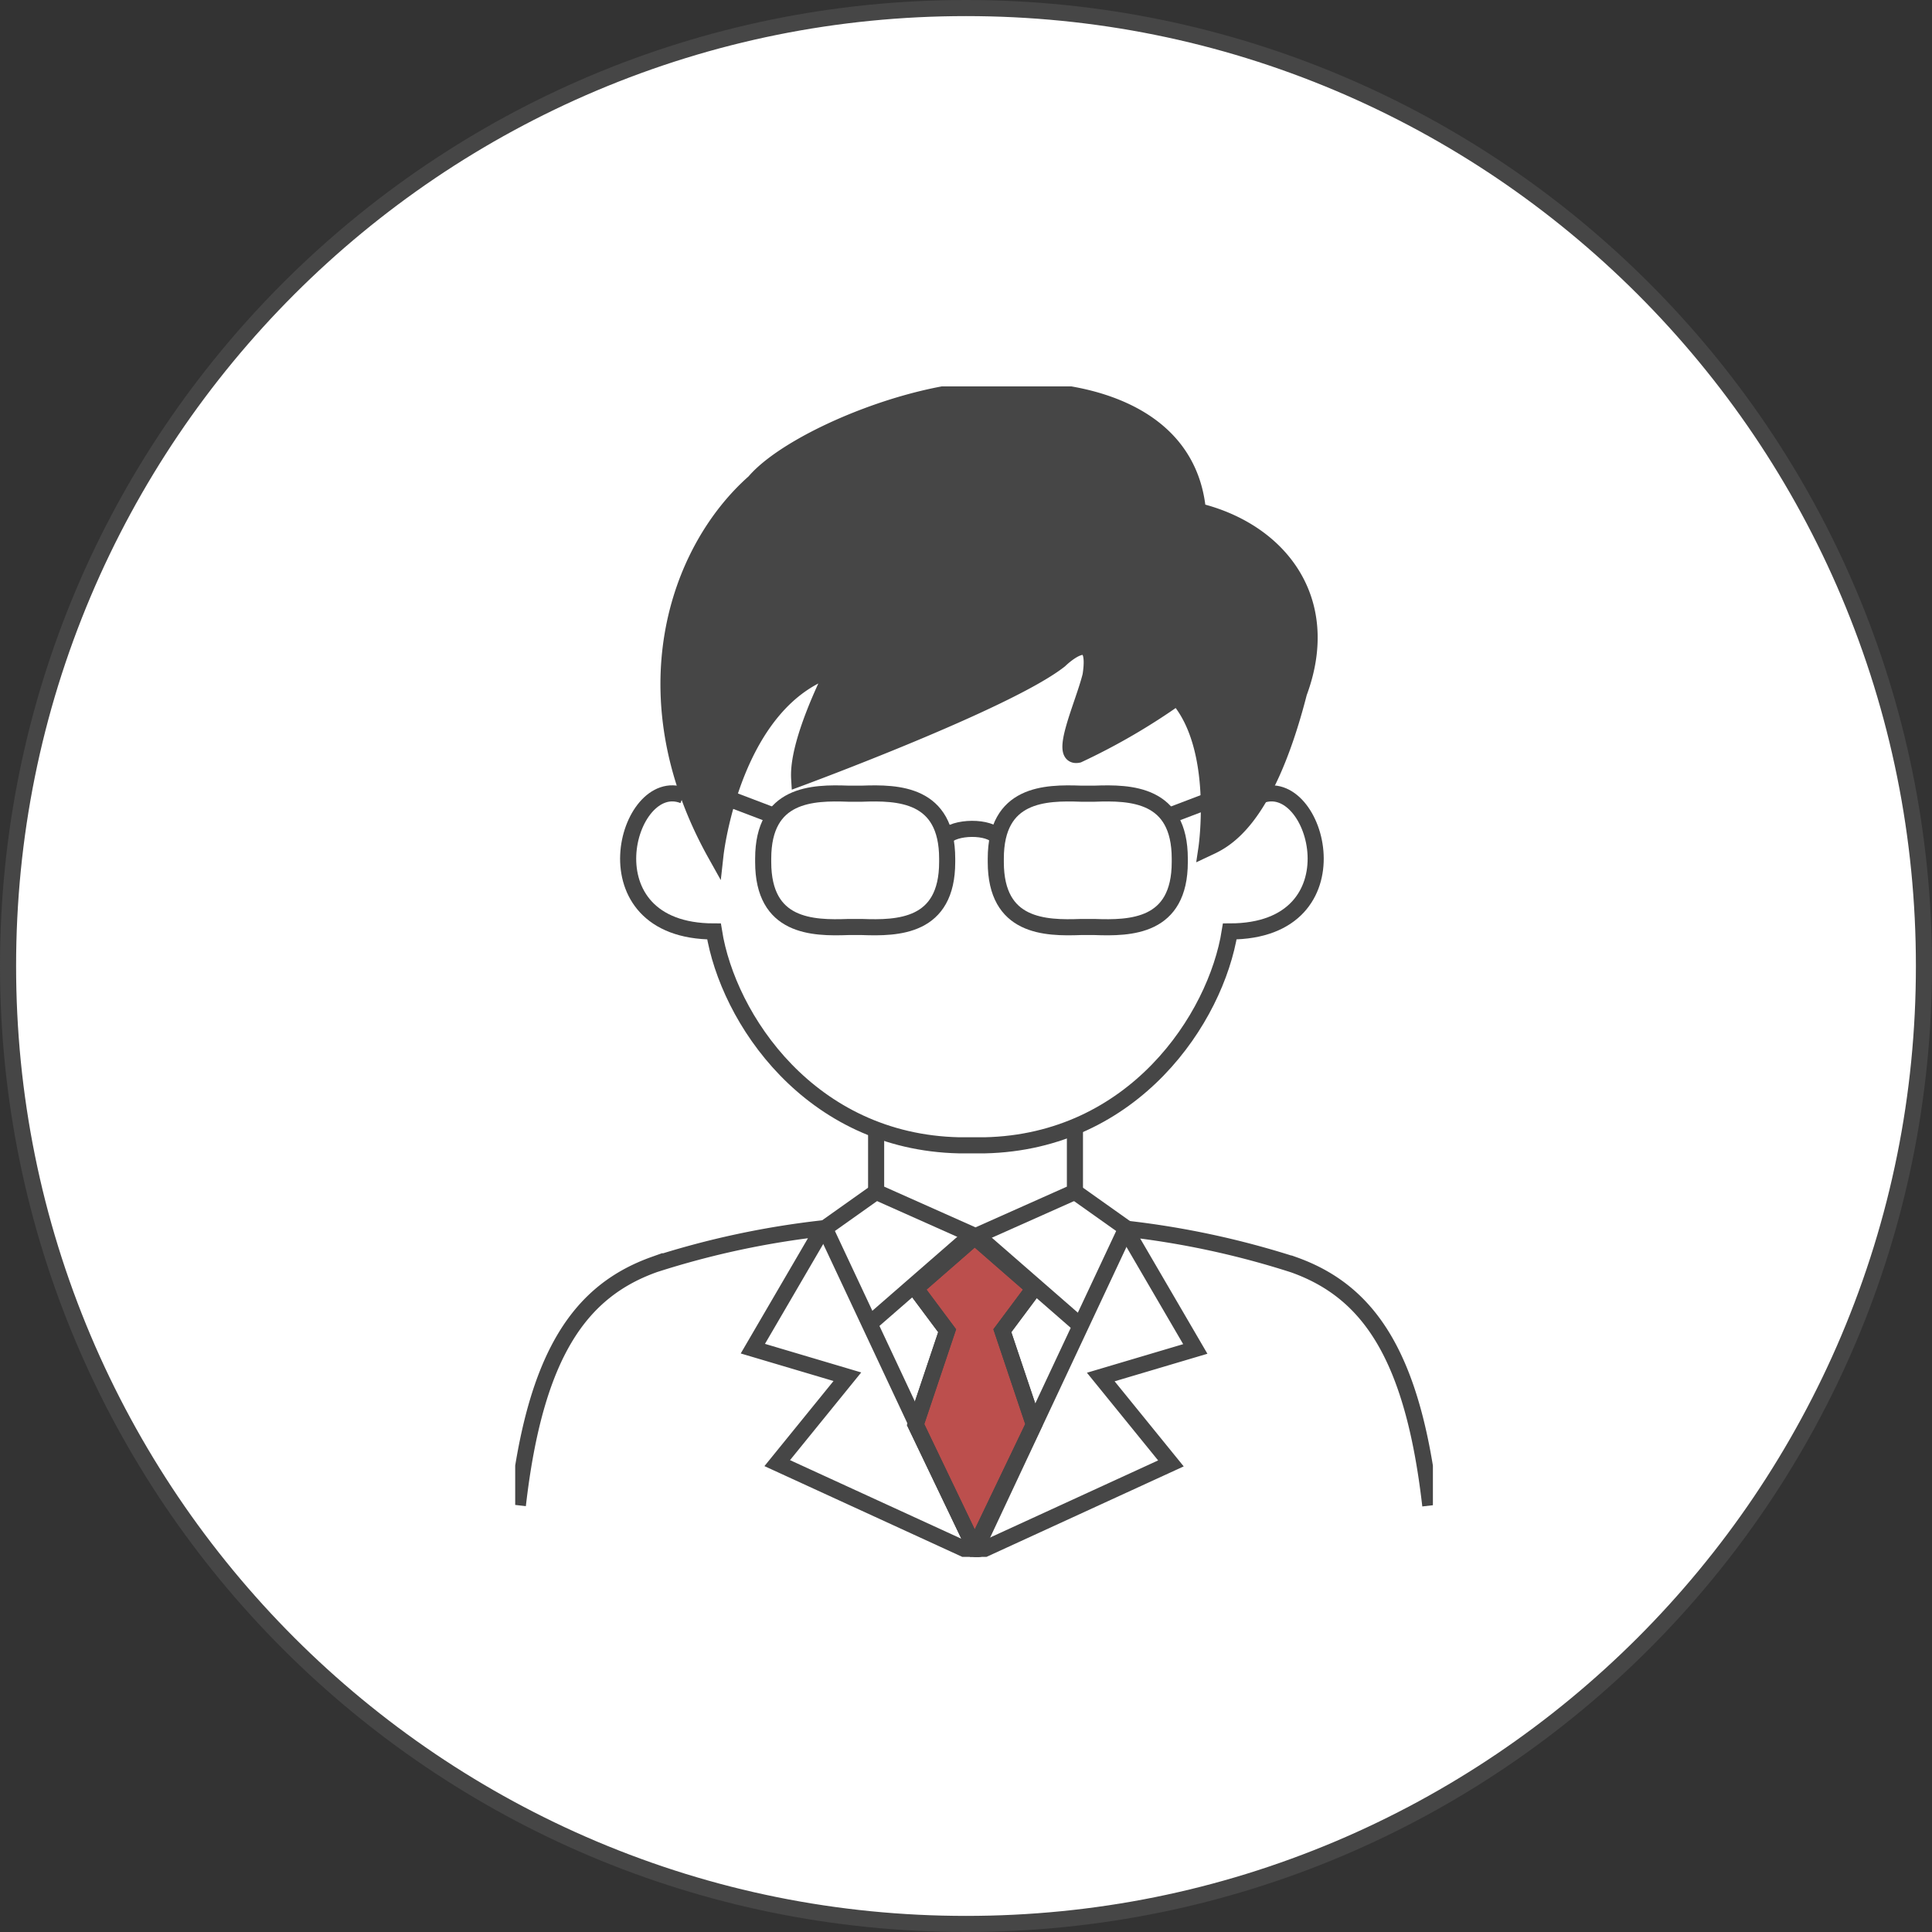
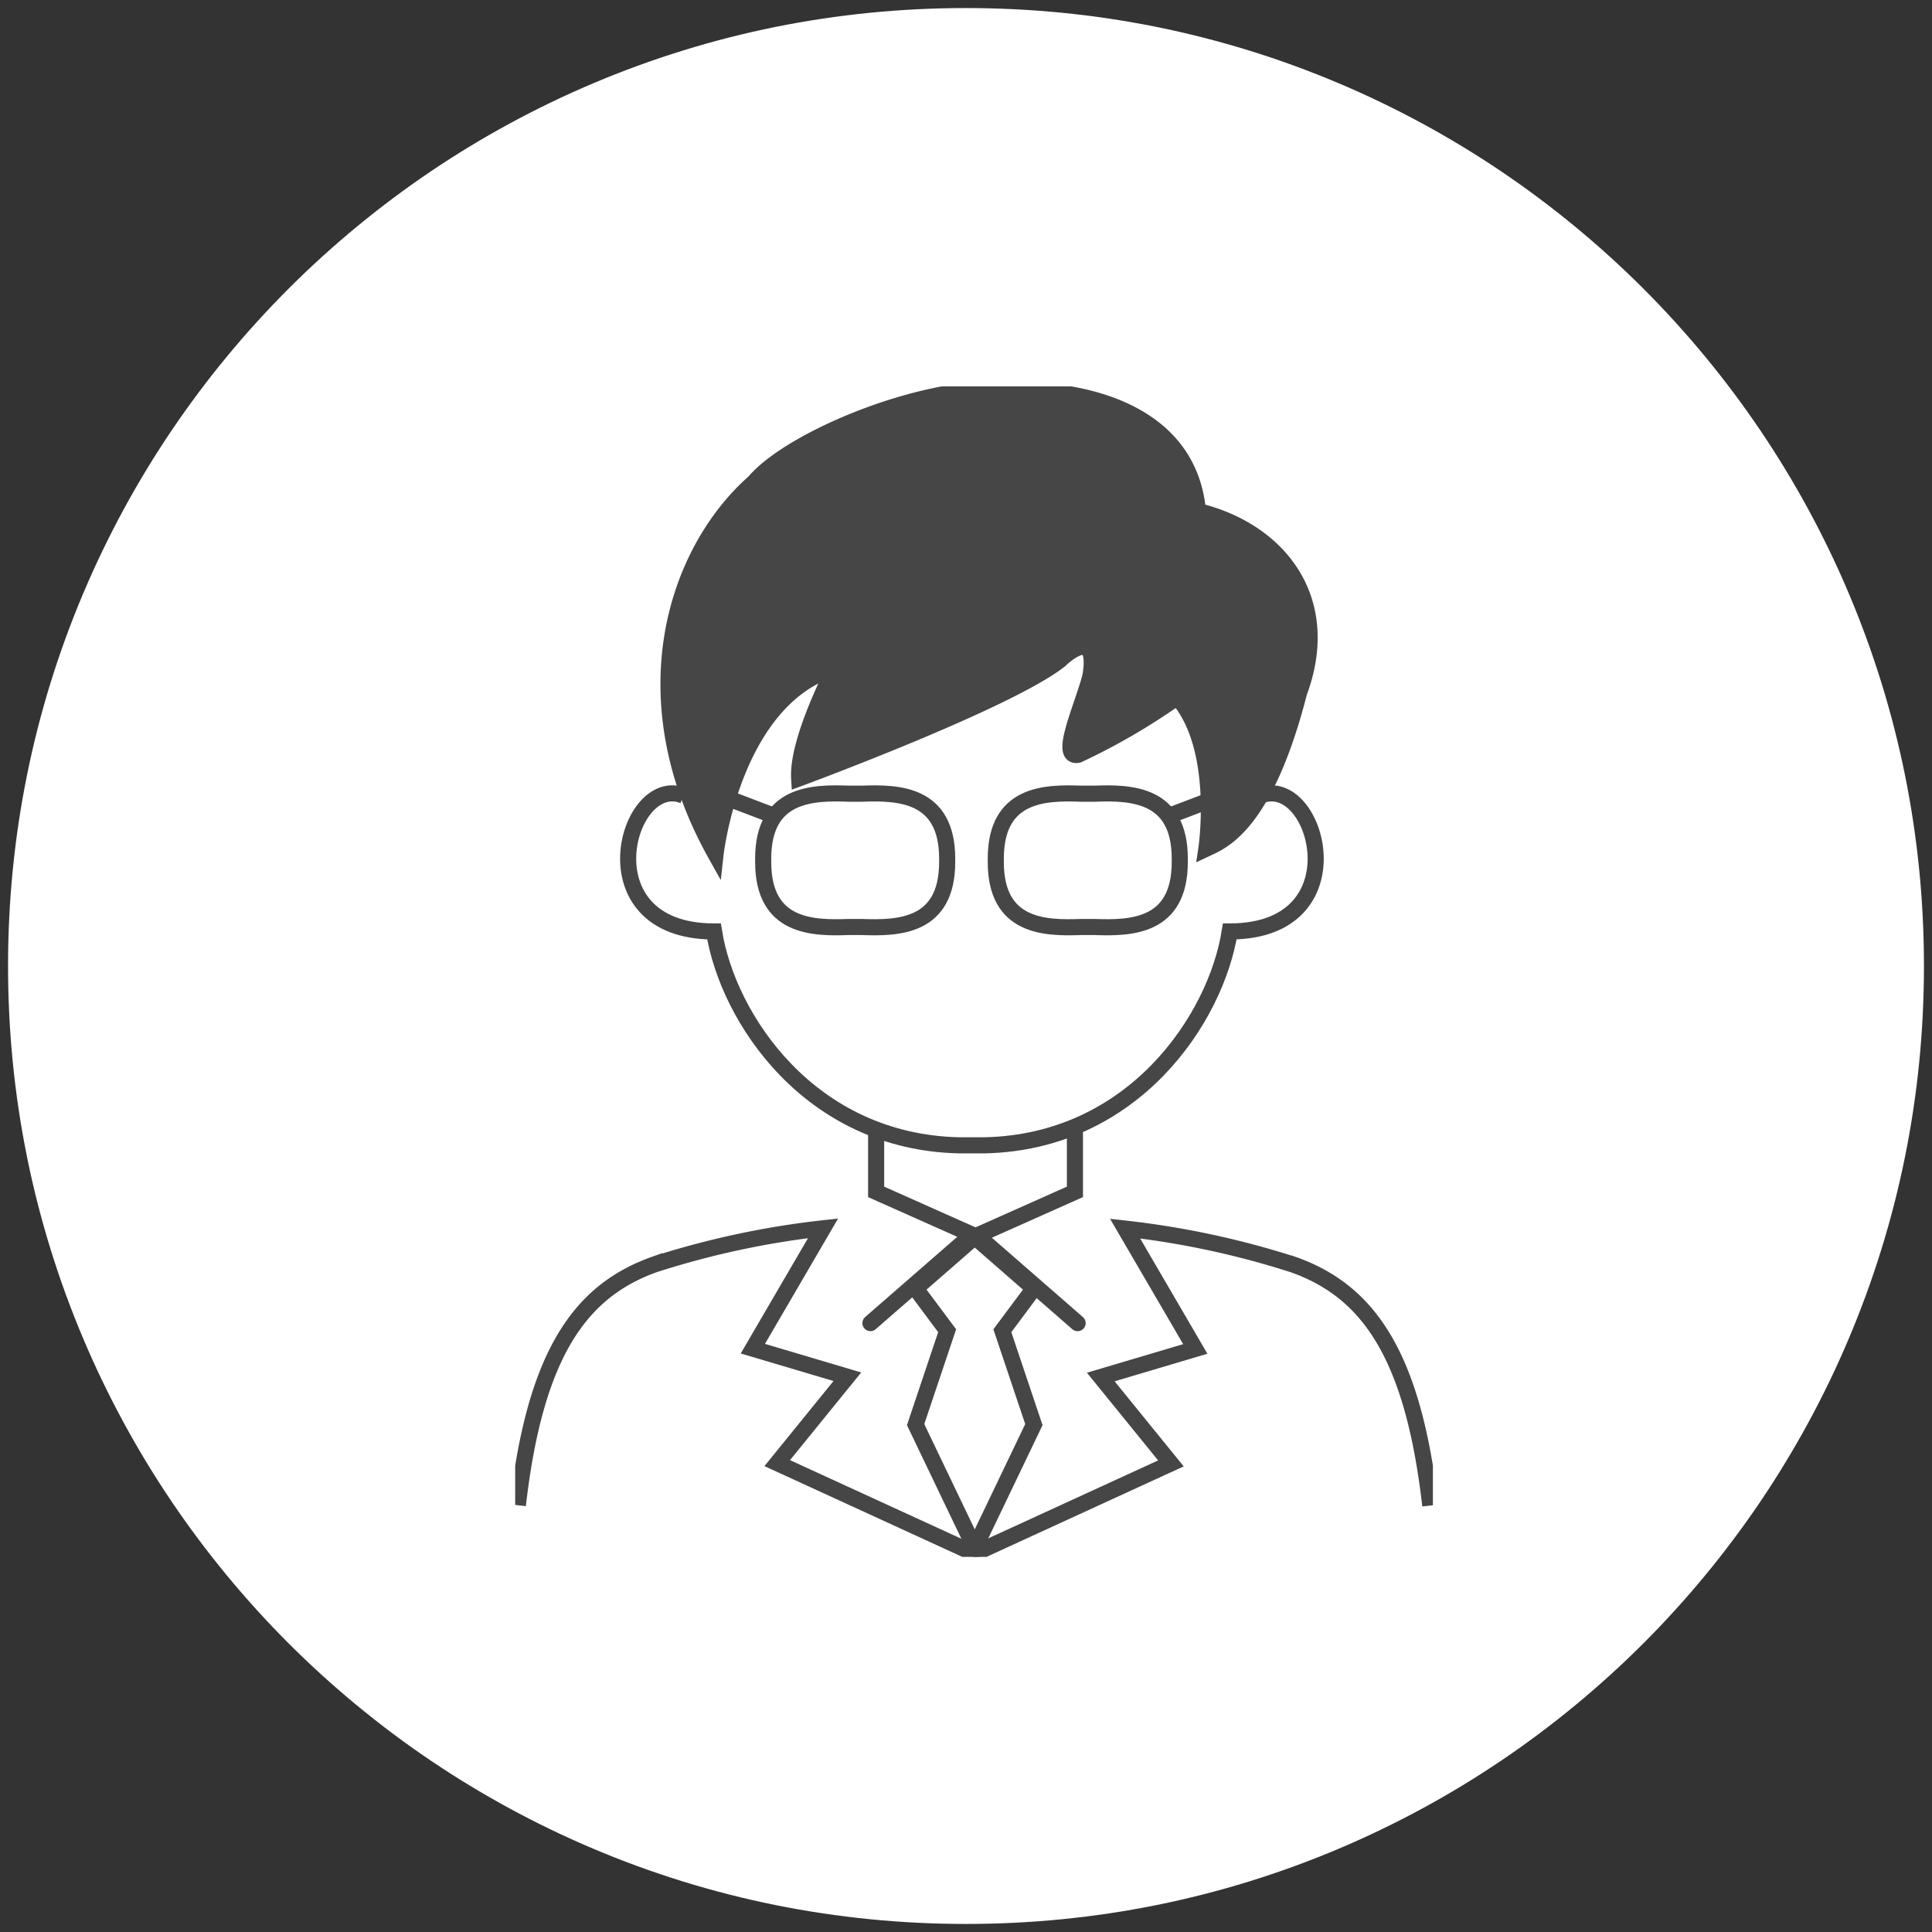
<svg xmlns="http://www.w3.org/2000/svg" width="120" height="120" viewBox="0 0 120 120">
  <rect x="0" y="0" width="120" height="120" fill="#333333" stroke="none" />
  <defs>
    <clipPath id="clip-path">
      <rect id="長方形_2188" data-name="長方形 2188" width="57" height="72.7" fill="none" stroke="#464646" stroke-width="1" />
    </clipPath>
  </defs>
  <g id="global_person02" transform="translate(-1195 -1691)">
    <g id="パス_2472" data-name="パス 2472" transform="translate(1195 1691)" fill="#fff">
      <path d="M 60 119.5 C 51.967 119.5 44.175 117.927 36.84 114.824 C 33.315 113.333 29.914 111.488 26.733 109.339 C 23.583 107.21 20.62 104.765 17.927 102.073 C 15.235 99.38 12.79 96.417 10.661 93.267 C 8.512 90.086 6.667 86.685 5.176 83.16 C 2.073 75.825 0.5 68.033 0.5 60 C 0.5 51.967 2.073 44.175 5.176 36.84 C 6.667 33.315 8.512 29.914 10.661 26.733 C 12.79 23.583 15.235 20.62 17.927 17.927 C 20.62 15.235 23.583 12.79 26.733 10.661 C 29.914 8.512 33.315 6.667 36.84 5.176 C 44.175 2.073 51.967 0.5 60 0.5 C 68.033 0.5 75.825 2.073 83.16 5.176 C 86.685 6.667 90.086 8.512 93.267 10.661 C 96.417 12.79 99.38 15.235 102.073 17.927 C 104.765 20.62 107.21 23.583 109.339 26.733 C 111.488 29.914 113.333 33.315 114.824 36.84 C 117.927 44.175 119.5 51.967 119.5 60 C 119.5 68.033 117.927 75.825 114.824 83.16 C 113.333 86.685 111.488 90.086 109.339 93.267 C 107.21 96.417 104.765 99.38 102.073 102.073 C 99.38 104.765 96.417 107.21 93.267 109.339 C 90.086 111.488 86.685 113.333 83.16 114.824 C 75.825 117.927 68.033 119.5 60 119.5 Z" stroke="none" />
-       <path d="M 60 1 C 52.035 1 44.308 2.56 37.035 5.636 C 33.539 7.115 30.167 8.945 27.013 11.076 C 23.889 13.186 20.951 15.611 18.281 18.281 C 15.611 20.951 13.186 23.889 11.076 27.013 C 8.945 30.167 7.115 33.539 5.636 37.035 C 2.56 44.308 1 52.035 1 60 C 1 67.965 2.56 75.692 5.636 82.965 C 7.115 86.461 8.945 89.833 11.076 92.987 C 13.186 96.111 15.611 99.049 18.281 101.719 C 20.951 104.389 23.889 106.814 27.013 108.924 C 30.167 111.055 33.539 112.885 37.035 114.364 C 44.308 117.44 52.035 119 60 119 C 67.965 119 75.692 117.44 82.965 114.364 C 86.461 112.885 89.833 111.055 92.987 108.924 C 96.111 106.814 99.049 104.389 101.719 101.719 C 104.389 99.049 106.814 96.111 108.924 92.987 C 111.055 89.833 112.885 86.461 114.364 82.965 C 117.44 75.692 119 67.965 119 60 C 119 52.035 117.44 44.308 114.364 37.035 C 112.885 33.539 111.055 30.167 108.924 27.013 C 106.814 23.889 104.389 20.951 101.719 18.281 C 99.049 15.611 96.111 13.186 92.987 11.076 C 89.833 8.945 86.461 7.115 82.965 5.636 C 75.692 2.56 67.965 1 60 1 M 60 0 C 93.137 0 120 26.863 120 60 C 120 93.137 93.137 120 60 120 C 26.863 120 0 93.137 0 60 C 0 26.863 26.863 0 60 0 Z" stroke="none" fill="#464646" />
    </g>
    <g id="グループ_6266" data-name="グループ 6266" transform="translate(1227 1715)">
      <g id="グループ_6265" data-name="グループ 6265" clip-path="url(#clip-path)">
        <path id="パス_2522" data-name="パス 2522" d="M60.8,77.726c3.547-1.406,6.238,8.439-1.9,8.439-.861,5.411-5.962,13.085-15.227,13.284H42.093c-9.265-.2-14.366-7.873-15.227-13.284-8.133,0-5.443-9.845-1.9-8.439" transform="translate(-14.517 -52.311)" fill="none" stroke="#464646" stroke-miterlimit="10" stroke-width="1" />
        <path id="パス_2523" data-name="パス 2523" d="M53.532,17.344c-3.261,2.569-16.186,7.338-16.186,7.338-.092-1.56.879-4.19,2.2-6.847-6.329,1.959-7.393,11.56-7.393,11.56-5.466-9.781-2.46-18.818,2.409-23.119C36.879,3.536,45.439.007,50.658.557,55.444.5,61.563,2.117,62.113,8.079c5.034,1.226,8.432,5.5,6.28,11.283-2.119,8.262-4.814,9.242-5.754,9.684,0,0,.941-6.29-1.811-9.409a39.715,39.715,0,0,1-6.146,3.578c-1.284.275.329-3.142.761-4.916C55.967,14.947,53.532,17.344,53.532,17.344Z" transform="translate(-19.708 -0.337)" fill="#464646" stroke="#464646" stroke-miterlimit="10" stroke-width="1" />
        <path id="パス_2524" data-name="パス 2524" d="M81.16,141.695v3.866l-6.174,2.752-6.174-2.752v-3.866" transform="translate(-46.394 -95.532)" fill="none" stroke="#464646" stroke-miterlimit="10" stroke-width="1" />
        <path id="パス_2525" data-name="パス 2525" d="M.5,177.709c1.08-9.439,3.9-13.324,8.488-14.957a53.486,53.486,0,0,1,10.469-2.244l-4.361,7.476,5.871,1.743-4.357,5.366,12.33,5.657" transform="translate(-0.335 -108.216)" fill="none" stroke="#464646" stroke-miterlimit="10" stroke-width="1" />
        <path id="パス_2526" data-name="パス 2526" d="M115.606,177.765c-1.08-9.439-3.9-13.324-8.488-14.957a53.486,53.486,0,0,0-10.469-2.244l4.361,7.476-5.871,1.743,4.357,5.366-12.33,5.657" transform="translate(-58.768 -108.254)" fill="none" stroke="#464646" stroke-miterlimit="10" stroke-width="1" />
-         <path id="パス_2527" data-name="パス 2527" d="M74.558,153.563l3.19,2.263L68.384,175.79l-9.365-19.965,3.19-2.263" transform="translate(-39.791 -103.533)" fill="none" stroke="#464646" stroke-miterlimit="10" stroke-width="1" />
-         <path id="パス_2528" data-name="パス 2528" d="M80.038,181.715l3.642-7.6-1.958-5.832,1.958-2.625-3.5-3.052h-.345l-3.5,3.052,1.958,2.625-1.958,5.832,3.605,7.524Z" transform="translate(-51.464 -109.63)" fill="#bc4f4d" stroke="#464646" stroke-width="1" />
        <path id="パス_2529" data-name="パス 2529" d="M80.038,181.715l3.642-7.6-1.958-5.832,1.958-2.625-3.5-3.052h-.345l-3.5,3.052,1.958,2.625-1.958,5.832,3.605,7.524Z" transform="translate(-51.464 -109.63)" fill="none" stroke="#464646" stroke-miterlimit="10" stroke-width="1" />
        <path id="パス_2530" data-name="パス 2530" d="M58.707,81.647c0-4.057-3.058-4.115-5.29-4.035h-.849c-2.232-.08-5.289-.021-5.289,4.035v.211c0,4.057,3.058,4.115,5.289,4.035h.849c2.232.08,5.29.022,5.29-4.035Z" transform="translate(-31.876 -52.315)" fill="none" stroke="#464646" stroke-miterlimit="10" stroke-width="1" />
        <path id="パス_2531" data-name="パス 2531" d="M103.05,81.647c0-4.057-3.058-4.115-5.29-4.035h-.849c-2.232-.08-5.289-.021-5.289,4.035v.211c0,4.057,3.058,4.115,5.289,4.035h.849c2.232.08,5.29.022,5.29-4.035Z" transform="translate(-61.772 -52.315)" fill="none" stroke="#464646" stroke-miterlimit="10" stroke-width="1" />
-         <path id="パス_2532" data-name="パス 2532" d="M81.964,84.9c.541-.708,2.8-.738,3.274,0" transform="translate(-55.261 -56.875)" fill="none" stroke="#464646" stroke-miterlimit="10" stroke-width="1" />
        <line id="線_67" data-name="線 67" x1="2.284" y2="0.869" transform="translate(40.647 25.788)" fill="none" stroke="#464646" stroke-miterlimit="10" stroke-width="1" />
        <line id="線_68" data-name="線 68" x2="2.816" y2="1.071" transform="translate(13.217 25.585)" fill="none" stroke="#464646" stroke-miterlimit="10" stroke-width="1" />
        <path id="パス_2533" data-name="パス 2533" d="M80.6,167.412l-6.148-5.359-.519-.044-6.2,5.4" transform="translate(-45.668 -109.229)" fill="none" stroke="#464646" stroke-linecap="round" stroke-linejoin="round" stroke-width="1" />
      </g>
    </g>
  </g>
</svg>